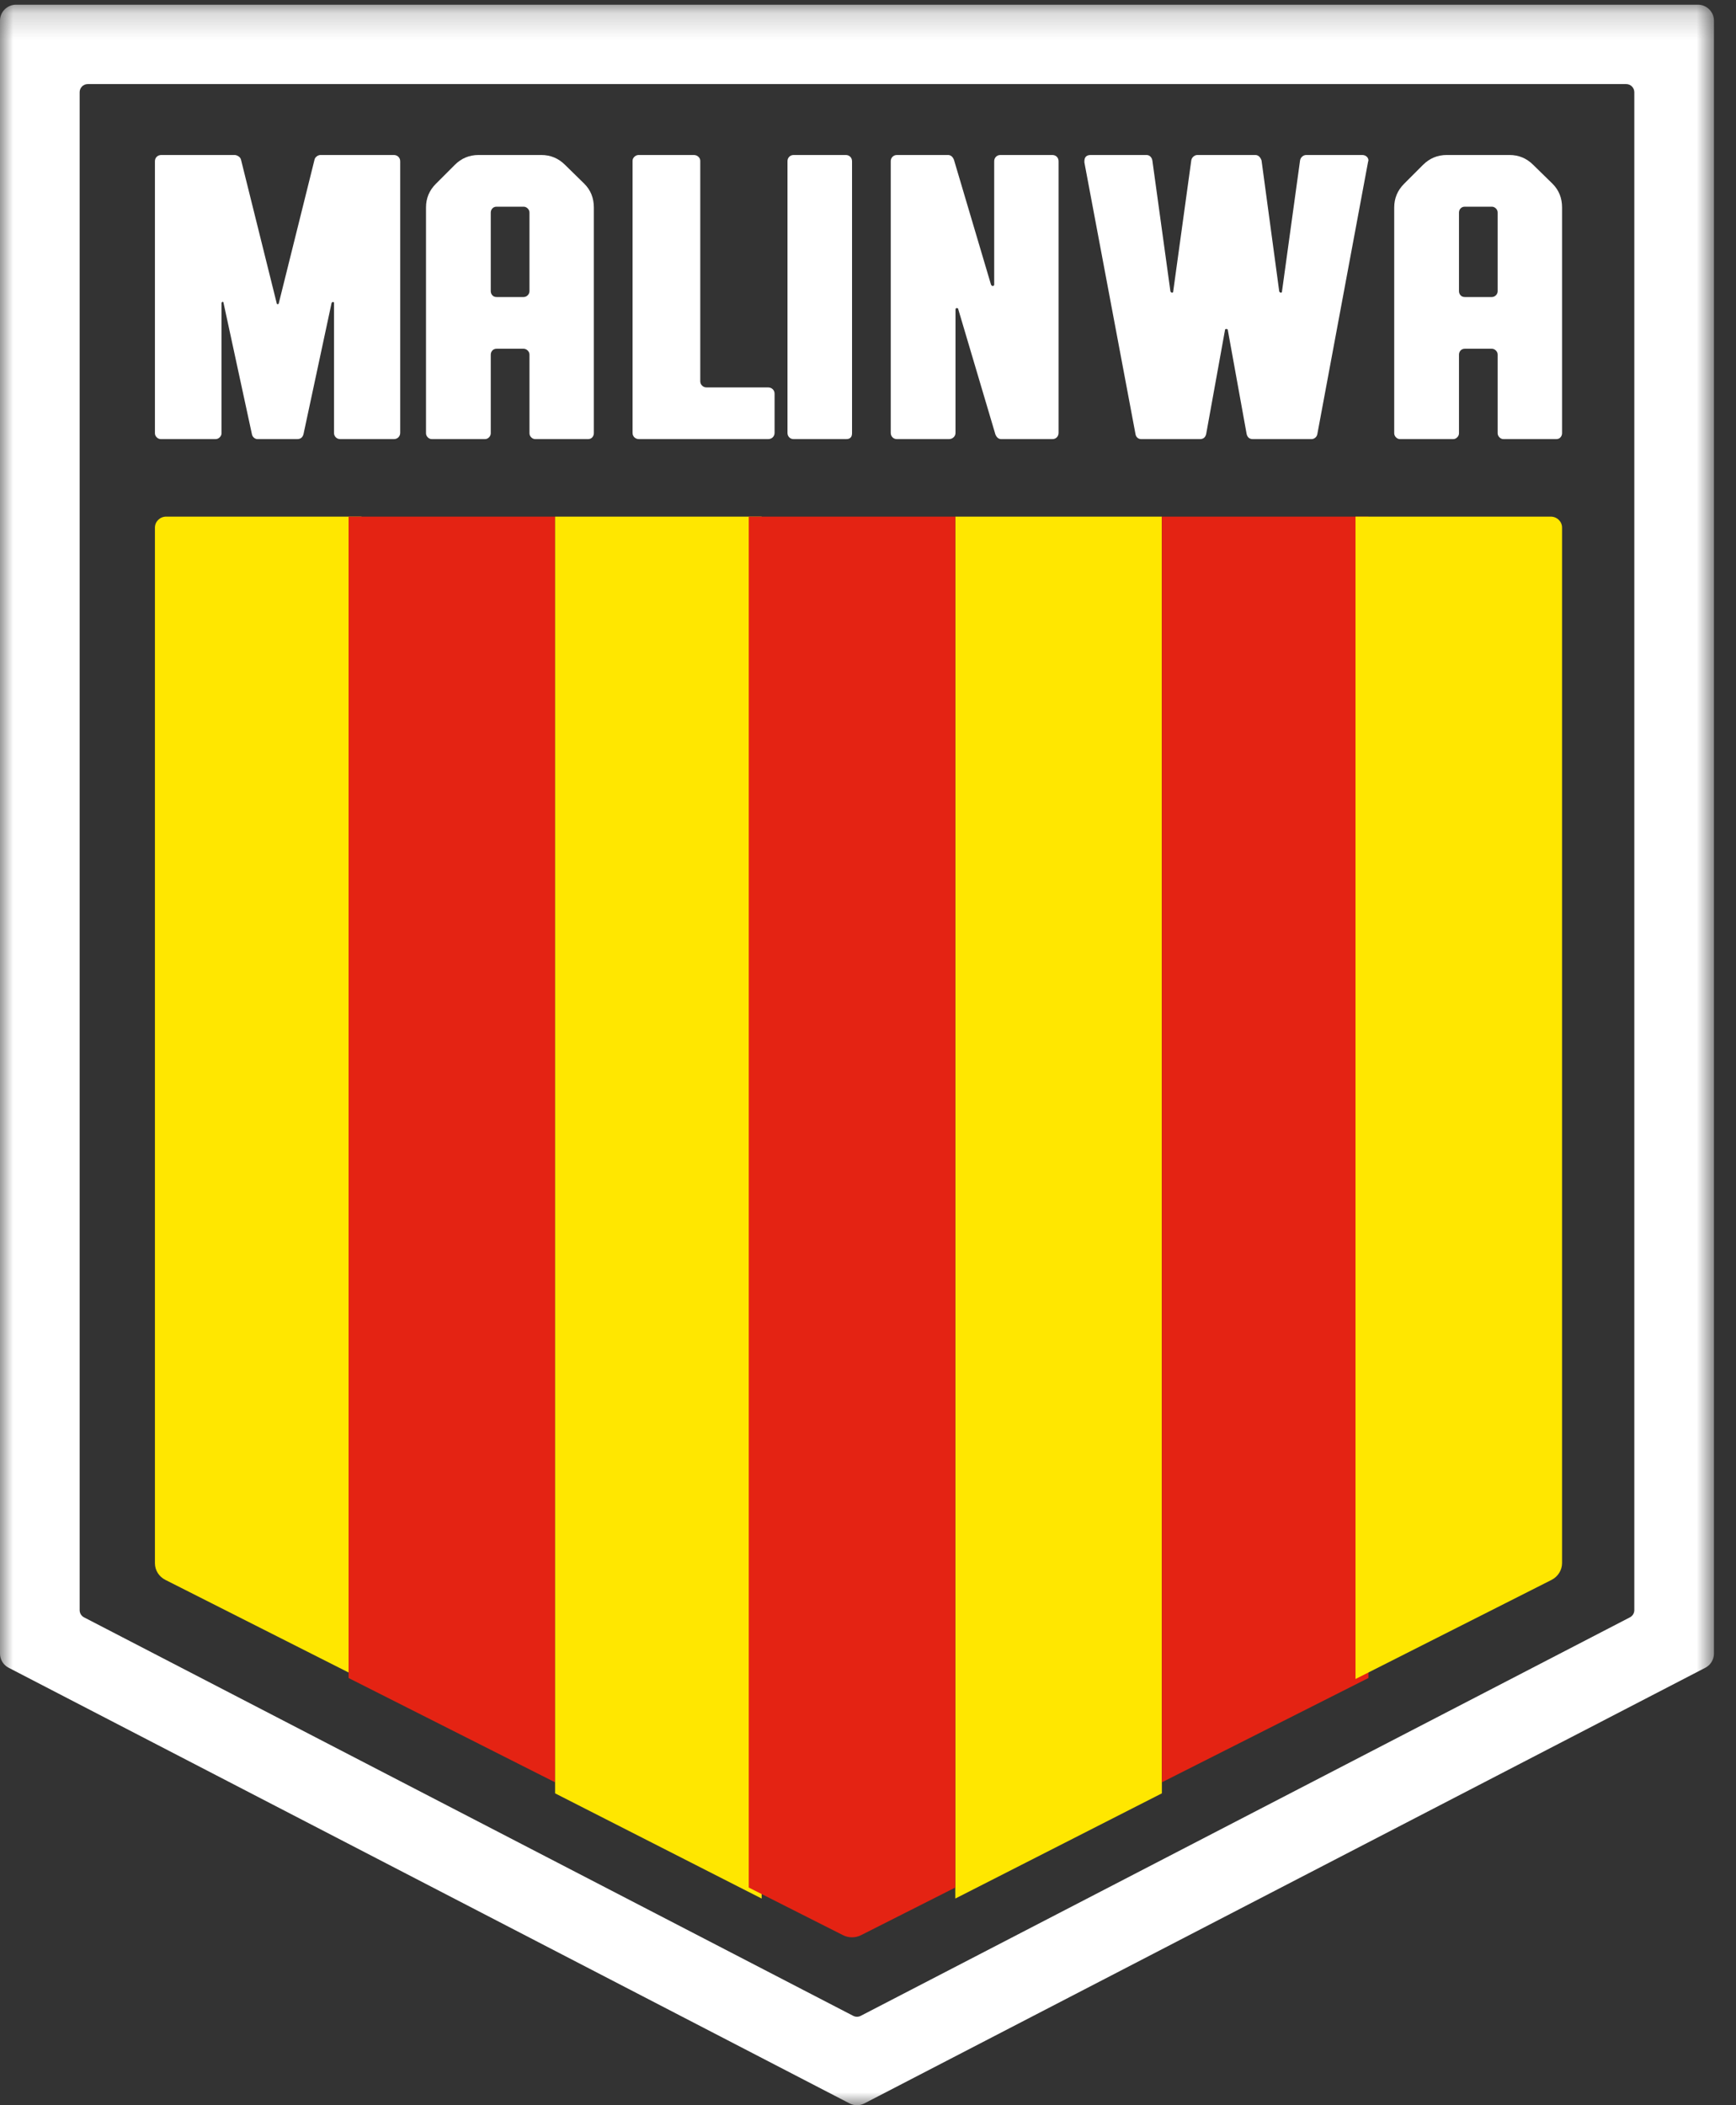
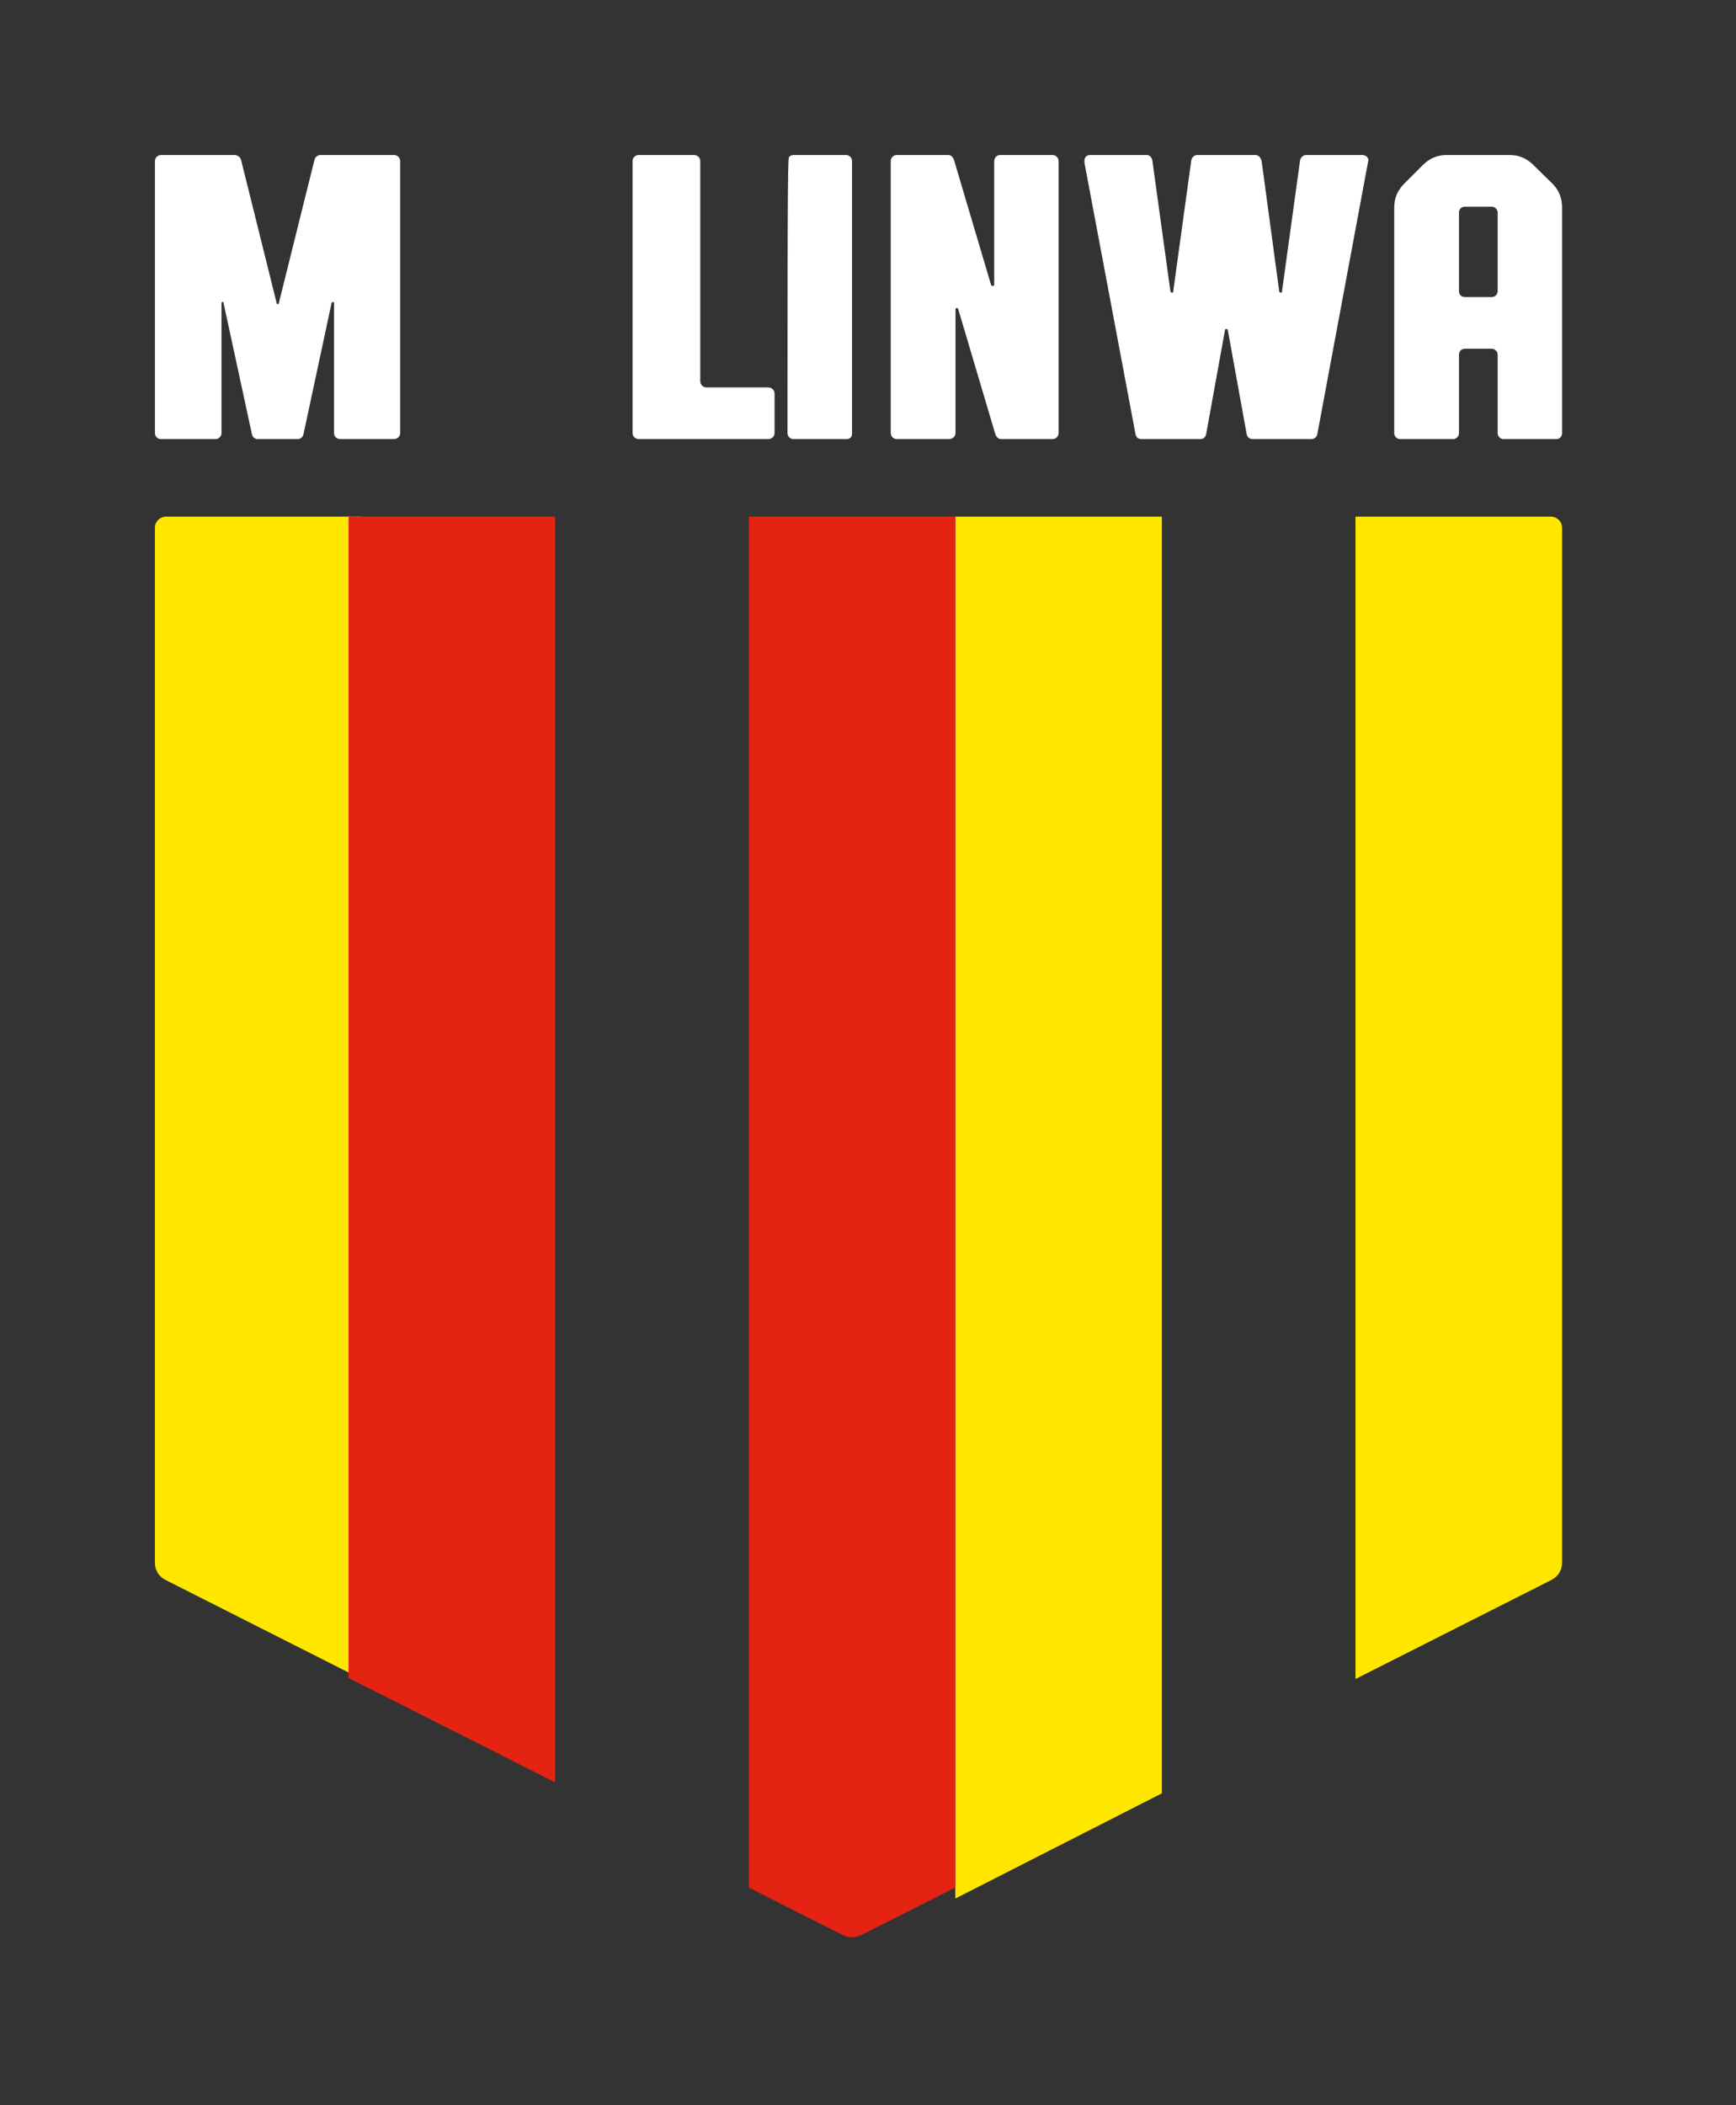
<svg xmlns="http://www.w3.org/2000/svg" xmlns:xlink="http://www.w3.org/1999/xlink" width="66px" height="80px" viewBox="0 0 66 80" version="1.1">
  <rect x="0" y="0" width="66" height="80" fill="#333333" stroke="none" />
  <title>logo_malinwa</title>
  <desc>Created with Sketch.</desc>
  <defs>
-     <polygon id="path-1" points="0 0.179 65.162 0.179 65.162 80 0 80" />
-   </defs>
+     </defs>
  <g id="Symbols" stroke="none" stroke-width="1" fill="none" fill-rule="evenodd">
    <g id="header_dark" transform="translate(-455, -90)">
      <g id="header">
        <g id="main_header" transform="translate(0, 50)">
          <g id="logos" transform="translate(300, 15)">
            <g id="logo_malinwa" transform="translate(155, 25)">
              <g id="Group-3">
                <mask id="mask-2" fill="white">
                  <use xlink:href="#path-1" />
                </mask>
                <g id="Clip-2" />
-                 <path d="M3.195,61.461 L32.438,76.604 C32.528,76.65 32.634,76.65 32.724,76.604 L61.966,61.461 C62.069,61.408 62.134,61.303 62.134,61.187 L62.134,3.504 C62.134,3.333 61.995,3.195 61.823,3.195 L3.338,3.195 C3.167,3.195 3.028,3.333 3.028,3.504 L3.028,61.187 C3.028,61.303 3.093,61.408 3.195,61.461 M32.3,79.932 L0.328,63.376 C0.126,63.272 -0,63.065 -0,62.839 L-0,0.784 C-0,0.45 0.272,0.179 0.608,0.179 L64.553,0.179 C64.889,0.179 65.162,0.45 65.162,0.784 L65.162,62.839 C65.162,63.065 65.035,63.272 64.834,63.376 L32.862,79.932 C32.686,80.023 32.476,80.023 32.3,79.932" id="Fill-1" fill="#FFFFFF" mask="url(#mask-2)" />
              </g>
              <path d="M5.89,20.05 L5.89,59.404 C5.89,59.669 6.042,59.913 6.285,60.036 L13.742,63.804 L13.742,19.632 L6.32,19.632 C6.082,19.632 5.89,19.819 5.89,20.05" id="Fill-4" fill="#FFE700" />
              <polygon id="Fill-6" fill="#E42313" points="13.252 19.632 13.252 63.766 21.104 67.73 21.104 19.632" />
-               <polygon id="Fill-8" fill="#FFE700" points="21.104 19.632 21.104 68.149 28.957 72.147 28.957 19.632" />
              <polygon id="Fill-10" fill="#FFE700" points="36.319 19.632 36.319 72.147 44.172 68.149 44.172 19.632" />
-               <polygon id="Fill-12" fill="#E42313" points="44.172 19.632 44.172 67.73 52.025 63.766 52.025 19.632" />
              <path d="M51.534,63.804 L58.985,60.039 C59.232,59.914 59.387,59.667 59.387,59.397 L59.387,20.05 C59.387,19.819 59.194,19.632 58.956,19.632 L51.534,19.632 L51.534,63.804 Z" id="Fill-14" fill="#FFE700" />
              <path d="M28.466,19.632 L28.466,71.728 L32.049,73.538 C32.264,73.647 32.521,73.647 32.736,73.538 L36.319,71.728 L36.319,19.632 L28.466,19.632 Z" id="Fill-16" fill="#E42313" />
              <path d="M12.189,5.89 L14.968,5.89 C15.04,5.89 15.099,5.912 15.145,5.957 C15.191,6.002 15.215,6.06 15.215,6.13 L15.215,16.447 C15.215,16.517 15.191,16.574 15.145,16.62 C15.099,16.665 15.04,16.687 14.968,16.687 L12.945,16.687 C12.873,16.687 12.814,16.665 12.768,16.62 C12.721,16.574 12.698,16.517 12.698,16.447 L12.698,11.513 C12.698,11.493 12.688,11.481 12.667,11.476 C12.646,11.471 12.626,11.483 12.606,11.513 L11.54,16.492 C11.509,16.622 11.427,16.687 11.293,16.687 L9.796,16.687 C9.744,16.687 9.698,16.67 9.657,16.635 C9.615,16.6 9.59,16.557 9.579,16.507 L8.499,11.513 C8.499,11.483 8.483,11.468 8.453,11.468 C8.432,11.488 8.422,11.503 8.422,11.513 L8.422,16.462 C8.422,16.522 8.399,16.574 8.352,16.62 C8.306,16.665 8.252,16.687 8.19,16.687 L6.121,16.687 C6.059,16.687 6.005,16.665 5.959,16.62 C5.913,16.574 5.89,16.522 5.89,16.462 L5.89,6.13 C5.89,6.06 5.913,6.002 5.959,5.957 C6.005,5.912 6.065,5.89 6.137,5.89 L8.916,5.89 C8.967,5.89 9.018,5.907 9.07,5.942 C9.121,5.977 9.152,6.02 9.163,6.07 L10.521,11.528 C10.521,11.548 10.531,11.558 10.552,11.558 C10.583,11.558 10.598,11.548 10.598,11.528 L11.957,6.07 C11.967,6.02 11.996,5.977 12.042,5.942 C12.088,5.907 12.137,5.89 12.189,5.89" id="Fill-18" fill="#FFFFFF" />
-               <path d="M19.904,7.854 L18.884,7.854 C18.813,7.854 18.758,7.877 18.718,7.922 C18.678,7.966 18.658,8.019 18.658,8.079 L18.658,11.063 C18.658,11.123 18.678,11.176 18.718,11.221 C18.758,11.266 18.813,11.288 18.884,11.288 L19.904,11.288 C19.964,11.288 20.017,11.266 20.062,11.221 C20.107,11.176 20.13,11.123 20.13,11.063 L20.13,8.079 C20.13,8.019 20.107,7.966 20.062,7.922 C20.017,7.877 19.964,7.854 19.904,7.854 M18.193,5.89 L20.58,5.89 C20.93,5.89 21.23,6.015 21.481,6.264 L22.216,6.984 C22.456,7.224 22.577,7.524 22.577,7.884 L22.577,16.462 C22.577,16.522 22.557,16.575 22.517,16.62 C22.476,16.665 22.421,16.687 22.351,16.687 L20.355,16.687 C20.295,16.687 20.242,16.665 20.197,16.62 C20.152,16.575 20.13,16.522 20.13,16.462 L20.13,13.478 C20.13,13.418 20.107,13.365 20.062,13.32 C20.017,13.276 19.964,13.253 19.904,13.253 L18.884,13.253 C18.813,13.253 18.758,13.276 18.718,13.32 C18.678,13.365 18.658,13.418 18.658,13.478 L18.658,16.462 C18.658,16.522 18.636,16.575 18.591,16.62 C18.546,16.665 18.493,16.687 18.433,16.687 L16.422,16.687 C16.361,16.687 16.309,16.665 16.264,16.62 C16.219,16.575 16.196,16.522 16.196,16.462 L16.196,7.884 C16.196,7.534 16.321,7.234 16.572,6.984 L17.292,6.264 C17.542,6.015 17.843,5.89 18.193,5.89" id="Fill-20" fill="#FFFFFF" />
              <path d="M24.284,5.89 L26.372,5.89 C26.445,5.89 26.505,5.912 26.552,5.957 C26.6,6.002 26.623,6.054 26.623,6.114 L26.623,14.482 C26.623,14.553 26.646,14.61 26.694,14.655 C26.741,14.7 26.796,14.722 26.858,14.722 L29.197,14.722 C29.27,14.722 29.33,14.745 29.377,14.79 C29.424,14.835 29.448,14.893 29.448,14.963 L29.448,16.447 C29.448,16.517 29.424,16.574 29.377,16.62 C29.33,16.665 29.27,16.687 29.197,16.687 L24.3,16.687 C24.227,16.687 24.167,16.665 24.119,16.62 C24.072,16.574 24.049,16.517 24.049,16.447 L24.049,6.114 C24.049,6.054 24.072,6.002 24.119,5.957 C24.167,5.912 24.222,5.89 24.284,5.89" id="Fill-22" fill="#FFFFFF" />
-               <path d="M30.178,5.89 L32.153,5.89 C32.223,5.89 32.28,5.912 32.325,5.957 C32.37,6.002 32.393,6.06 32.393,6.13 L32.393,16.462 C32.393,16.612 32.318,16.687 32.168,16.687 L30.178,16.687 C30.108,16.687 30.051,16.665 30.006,16.62 C29.961,16.574 29.939,16.517 29.939,16.447 L29.939,6.13 C29.939,6.06 29.961,6.002 30.006,5.957 C30.051,5.912 30.108,5.89 30.178,5.89" id="Fill-24" fill="#FFFFFF" />
+               <path d="M30.178,5.89 L32.153,5.89 C32.223,5.89 32.28,5.912 32.325,5.957 C32.37,6.002 32.393,6.06 32.393,6.13 L32.393,16.462 C32.393,16.612 32.318,16.687 32.168,16.687 L30.178,16.687 C30.108,16.687 30.051,16.665 30.006,16.62 C29.961,16.574 29.939,16.517 29.939,16.447 C29.939,6.06 29.961,6.002 30.006,5.957 C30.051,5.912 30.108,5.89 30.178,5.89" id="Fill-24" fill="#FFFFFF" />
              <path d="M38.038,5.89 L40.005,5.89 C40.075,5.89 40.133,5.912 40.178,5.957 C40.223,6.002 40.245,6.06 40.245,6.13 L40.245,16.447 C40.245,16.517 40.223,16.574 40.178,16.62 C40.133,16.665 40.075,16.687 40.005,16.687 L38.068,16.687 C37.968,16.687 37.893,16.627 37.843,16.507 L36.432,11.753 C36.432,11.723 36.412,11.708 36.372,11.708 C36.342,11.708 36.327,11.728 36.327,11.768 L36.327,16.447 C36.327,16.517 36.302,16.574 36.252,16.62 C36.202,16.665 36.142,16.687 36.072,16.687 L34.106,16.687 C34.035,16.687 33.978,16.665 33.933,16.62 C33.887,16.574 33.865,16.517 33.865,16.447 L33.865,6.13 C33.865,6.06 33.887,6.002 33.933,5.957 C33.978,5.912 34.035,5.89 34.106,5.89 L36.042,5.89 C36.142,5.89 36.217,5.95 36.267,6.07 L37.678,10.823 C37.698,10.853 37.718,10.868 37.738,10.868 C37.778,10.868 37.798,10.849 37.798,10.808 L37.798,6.13 C37.798,6.06 37.821,6.002 37.866,5.957 C37.911,5.912 37.968,5.89 38.038,5.89" id="Fill-26" fill="#FFFFFF" />
              <path d="M49.665,5.89 L51.786,5.89 C51.855,5.89 51.913,5.91 51.958,5.95 C52.002,5.989 52.025,6.04 52.025,6.099 L52.01,6.159 L50.084,16.492 C50.073,16.552 50.046,16.6 50.001,16.635 C49.957,16.67 49.909,16.687 49.859,16.687 L47.634,16.687 C47.505,16.687 47.425,16.622 47.395,16.492 L46.678,12.533 C46.678,12.513 46.658,12.503 46.618,12.503 C46.589,12.503 46.574,12.513 46.574,12.533 L45.857,16.492 C45.827,16.622 45.747,16.687 45.618,16.687 L43.393,16.687 C43.333,16.687 43.283,16.67 43.244,16.635 C43.203,16.6 43.179,16.552 43.169,16.492 L41.227,6.174 L41.227,6.13 C41.227,5.97 41.306,5.89 41.466,5.89 L43.587,5.89 C43.647,5.89 43.696,5.91 43.736,5.95 C43.776,5.989 43.801,6.04 43.811,6.099 L44.498,11.078 C44.518,11.108 44.538,11.123 44.558,11.123 C44.588,11.123 44.603,11.108 44.603,11.078 L45.29,6.099 C45.299,6.04 45.327,5.989 45.372,5.95 C45.417,5.91 45.469,5.89 45.528,5.89 L47.724,5.89 C47.833,5.89 47.913,5.96 47.962,6.099 L48.635,11.078 C48.654,11.108 48.674,11.123 48.694,11.123 C48.724,11.123 48.739,11.108 48.739,11.078 L49.426,6.099 C49.436,6.04 49.463,5.989 49.508,5.95 C49.553,5.91 49.606,5.89 49.665,5.89" id="Fill-28" fill="#FFFFFF" />
              <path d="M56.714,7.854 L55.694,7.854 C55.623,7.854 55.568,7.877 55.528,7.922 C55.488,7.966 55.468,8.019 55.468,8.079 L55.468,11.063 C55.468,11.123 55.488,11.176 55.528,11.221 C55.568,11.266 55.623,11.288 55.694,11.288 L56.714,11.288 C56.774,11.288 56.827,11.266 56.872,11.221 C56.917,11.176 56.939,11.123 56.939,11.063 L56.939,8.079 C56.939,8.019 56.917,7.966 56.872,7.922 C56.827,7.877 56.774,7.854 56.714,7.854 M55.003,5.89 L57.39,5.89 C57.74,5.89 58.04,6.015 58.29,6.264 L59.026,6.984 C59.266,7.224 59.387,7.524 59.387,7.884 L59.387,16.462 C59.387,16.522 59.366,16.575 59.326,16.62 C59.286,16.665 59.231,16.687 59.161,16.687 L57.164,16.687 C57.105,16.687 57.052,16.665 57.007,16.62 C56.962,16.575 56.939,16.522 56.939,16.462 L56.939,13.478 C56.939,13.418 56.917,13.365 56.872,13.32 C56.827,13.276 56.774,13.253 56.714,13.253 L55.694,13.253 C55.623,13.253 55.568,13.276 55.528,13.32 C55.488,13.365 55.468,13.418 55.468,13.478 L55.468,16.462 C55.468,16.522 55.446,16.575 55.4,16.62 C55.355,16.665 55.303,16.687 55.243,16.687 L53.232,16.687 C53.171,16.687 53.119,16.665 53.074,16.62 C53.029,16.575 53.006,16.522 53.006,16.462 L53.006,7.884 C53.006,7.534 53.131,7.234 53.382,6.984 L54.102,6.264 C54.352,6.015 54.653,5.89 55.003,5.89" id="Fill-30" fill="#FFFFFF" />
            </g>
          </g>
        </g>
      </g>
    </g>
  </g>
</svg>